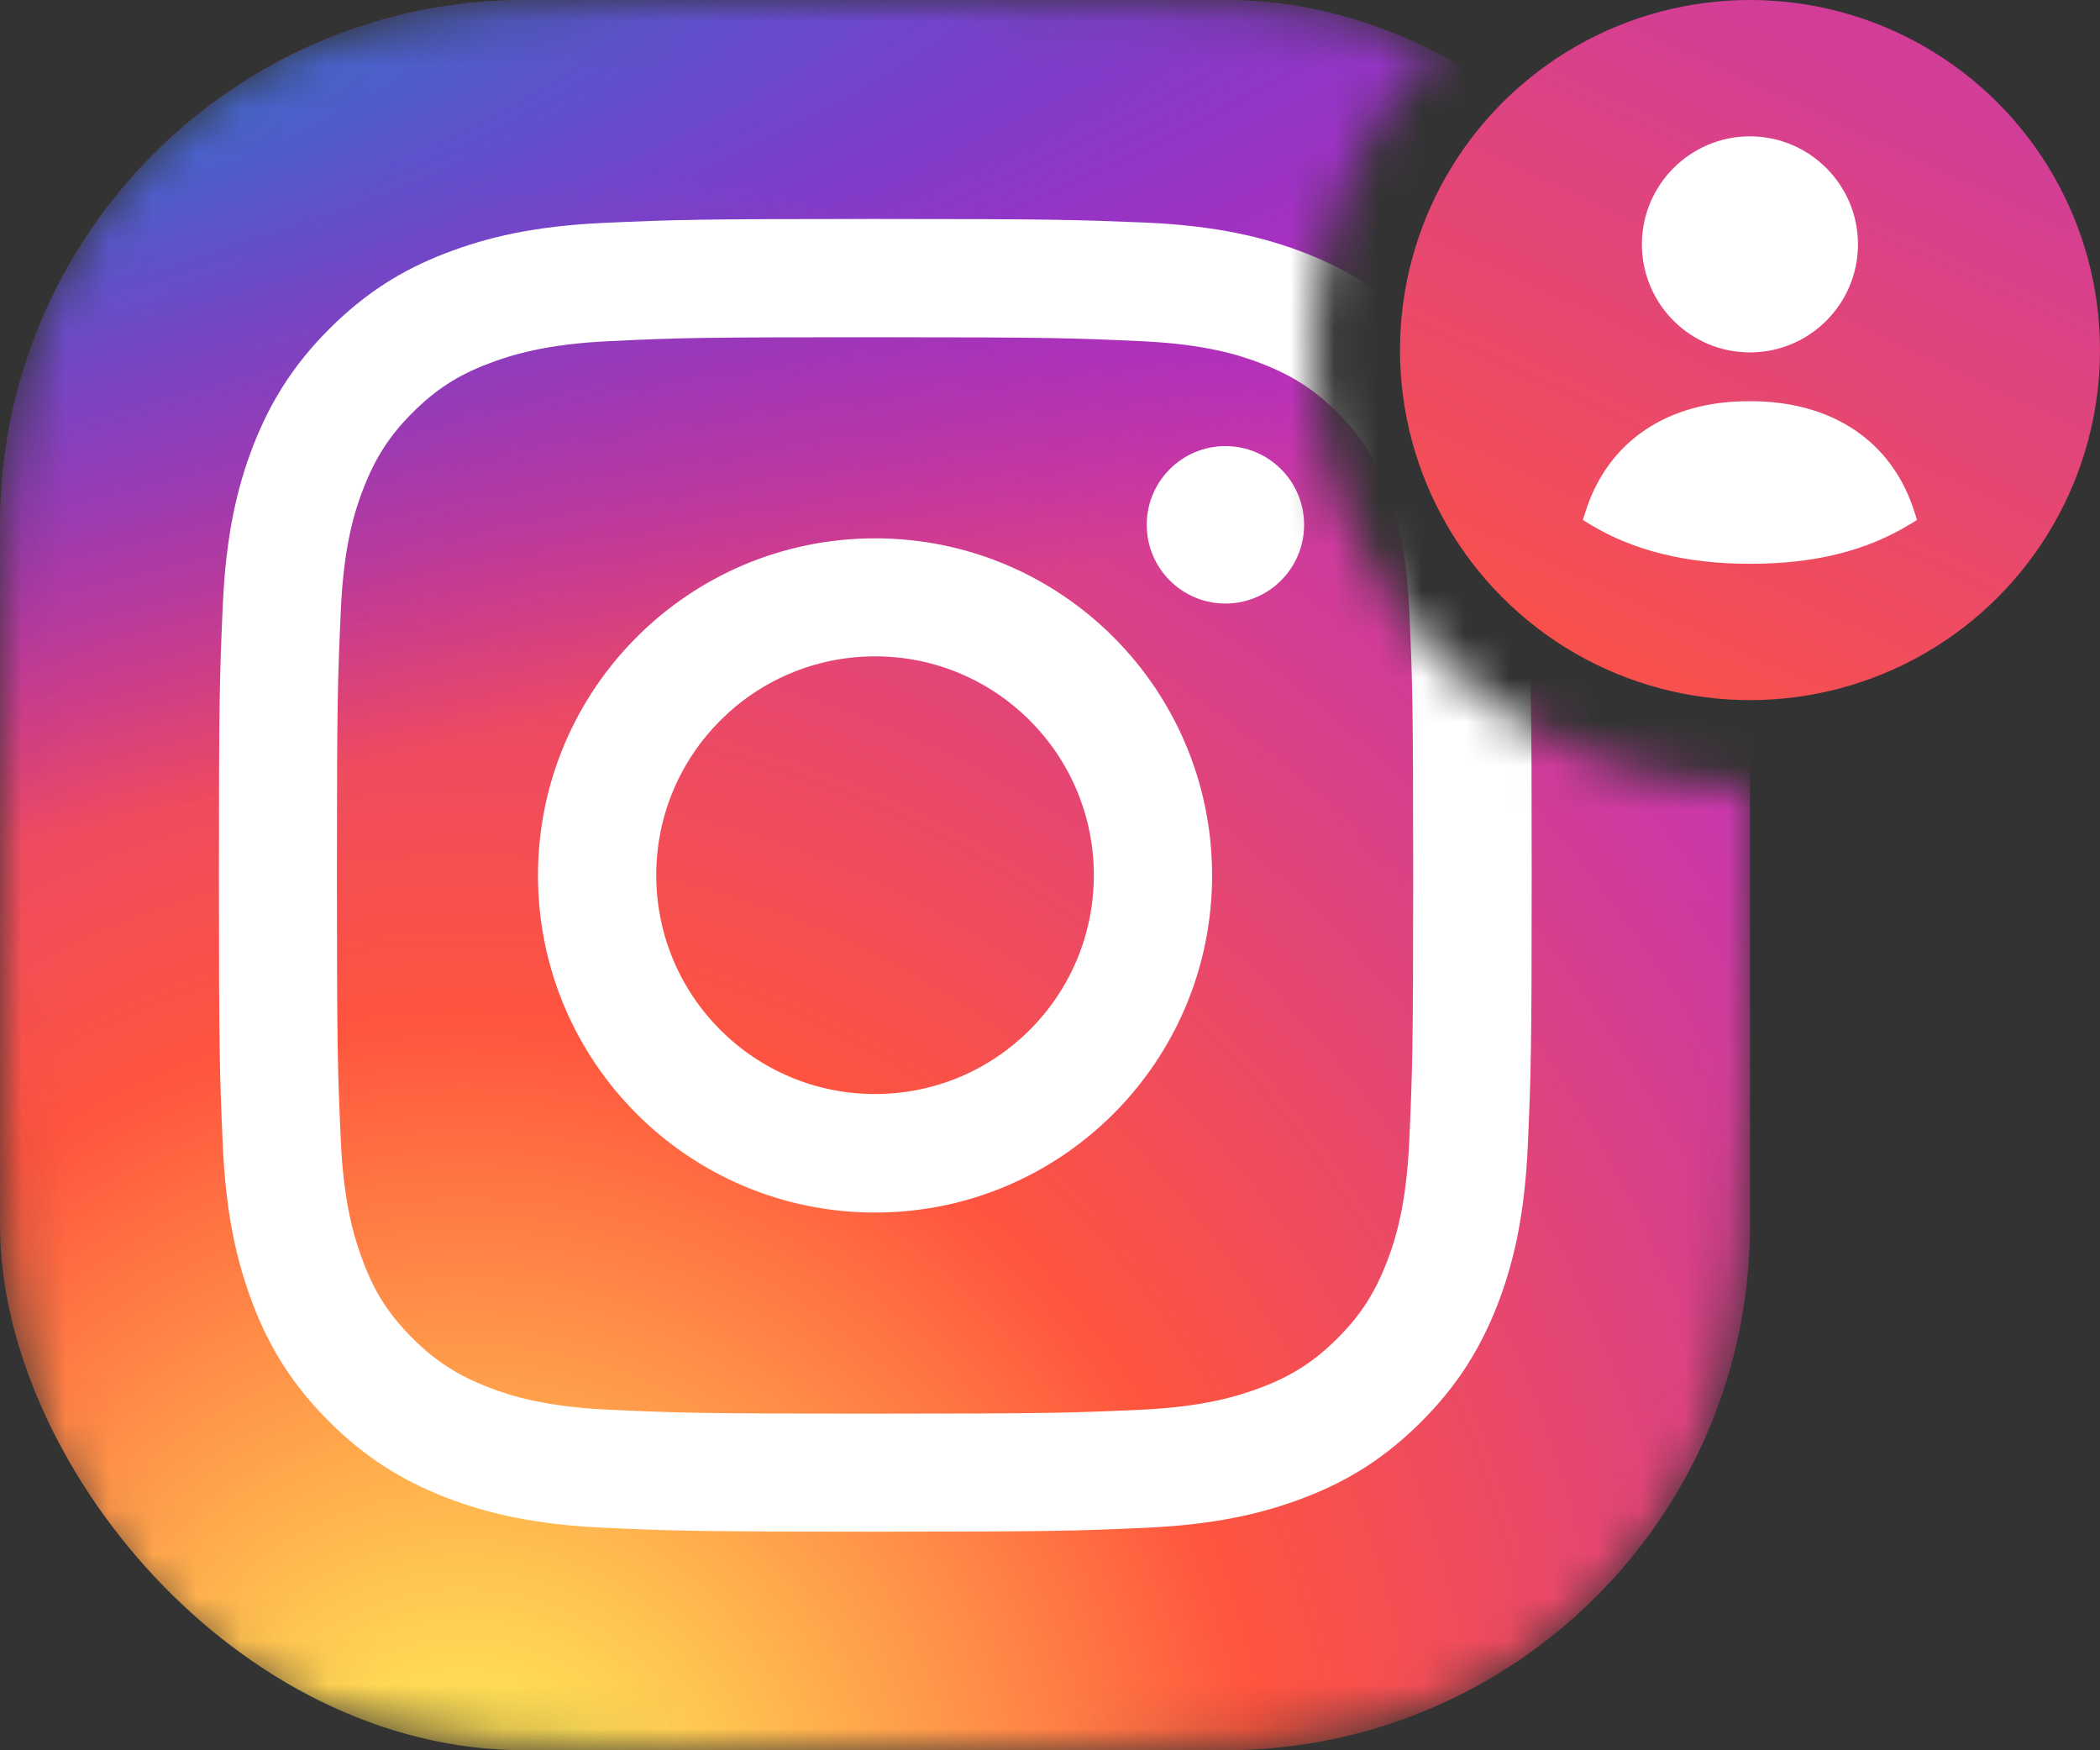
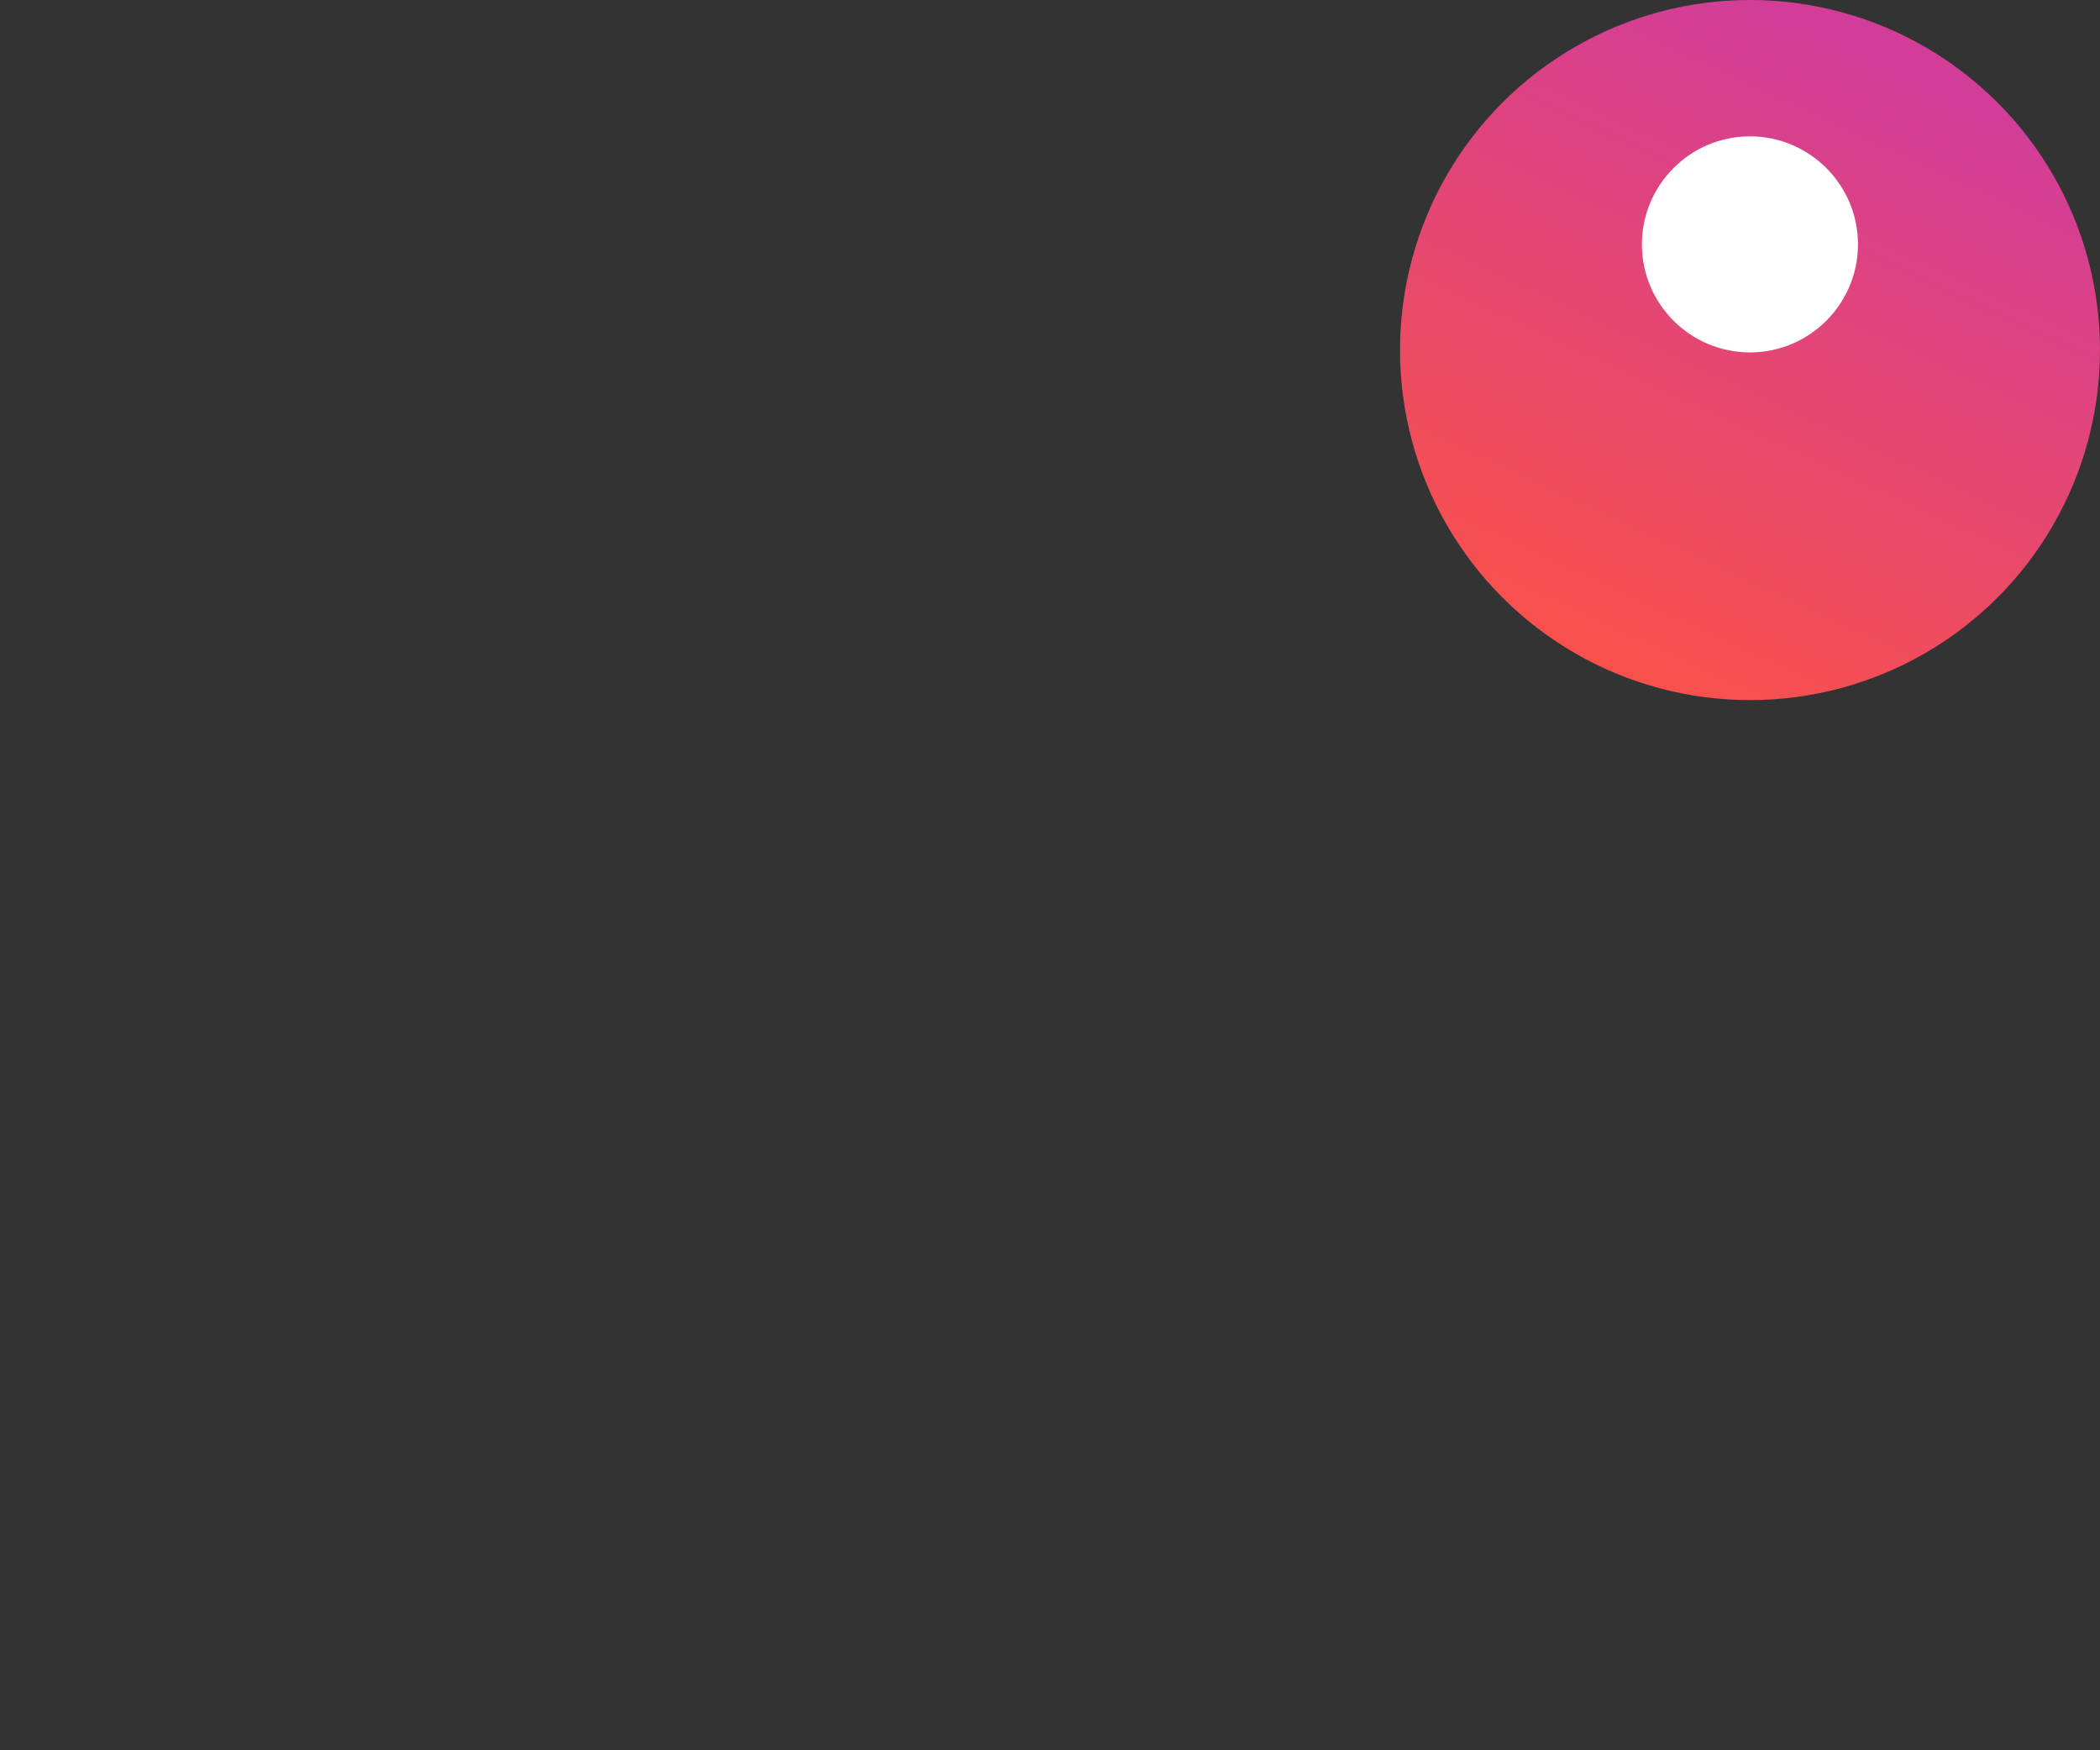
<svg xmlns="http://www.w3.org/2000/svg" width="48" height="40" viewBox="0 0 48 40" fill="none">
  <rect x="0" y="0" width="48" height="40" fill="#333333" stroke="none" />
  <mask id="mask0_197_2469" style="mask-type:alpha" maskUnits="userSpaceOnUse" x="0" y="0" width="40" height="40">
    <path fill-rule="evenodd" clip-rule="evenodd" d="M32.833 1.026C30.338 1.61962e-06 26.998 0 20.8 0H19.2C12.479 0 9.119 0 6.552 1.308C4.294 2.458 2.458 4.294 1.308 6.552C0 9.119 0 12.479 0 19.2V20.8C0 27.521 0 30.881 1.308 33.448C2.458 35.706 4.294 37.542 6.552 38.692C9.119 40 12.479 40 19.2 40H20.8C27.521 40 30.881 40 33.448 38.692C35.706 37.542 37.542 35.706 38.692 33.448C40 30.881 40 27.521 40 20.8V19.2C40 18.788 40 18.388 40 18C34.477 18 30 13.523 30 8C30 5.288 31.08 2.827 32.833 1.026Z" fill="#D9D9D9" />
  </mask>
  <g mask="url(#mask0_197_2469)">
    <g clip-path="url(#clip0_197_2469)">
-       <rect width="40" height="40" rx="12" fill="url(#paint0_radial_197_2469)" />
-       <rect y="-0.236" width="40" height="40" fill="url(#paint1_radial_197_2469)" />
-       <path fill-rule="evenodd" clip-rule="evenodd" d="M20.001 7.707C24.008 7.707 24.478 7.725 26.062 7.796C27.526 7.862 28.318 8.106 28.848 8.314C29.55 8.588 30.051 8.91 30.575 9.433C31.098 9.957 31.426 10.457 31.694 11.16C31.896 11.69 32.146 12.482 32.212 13.946C32.283 15.53 32.301 16 32.301 20.007C32.301 24.014 32.283 24.484 32.212 26.068C32.146 27.532 31.902 28.324 31.694 28.854C31.42 29.556 31.098 30.057 30.575 30.581C30.051 31.104 29.55 31.432 28.848 31.7C28.318 31.902 27.526 32.152 26.062 32.218C24.478 32.289 24.008 32.307 20.001 32.307C15.994 32.307 15.524 32.289 13.94 32.218C12.476 32.152 11.684 31.908 11.154 31.7C10.451 31.426 9.951 31.104 9.427 30.581C8.903 30.057 8.576 29.556 8.308 28.854C8.106 28.324 7.856 27.532 7.79 26.068C7.719 24.484 7.701 24.014 7.701 20.007C7.701 16 7.719 15.53 7.79 13.946C7.856 12.482 8.1 11.69 8.308 11.16C8.582 10.457 8.903 9.957 9.427 9.433C9.951 8.91 10.451 8.582 11.154 8.314C11.684 8.112 12.476 7.862 13.94 7.796C15.524 7.719 16 7.707 20.001 7.707ZM20.001 5.004C15.929 5.004 15.417 5.022 13.815 5.093C12.22 5.165 11.13 5.421 10.178 5.79C9.189 6.171 8.356 6.689 7.522 7.522C6.689 8.356 6.177 9.195 5.79 10.178C5.421 11.13 5.165 12.22 5.093 13.821C5.022 15.417 5.004 15.929 5.004 20.001C5.004 24.073 5.022 24.585 5.093 26.187C5.165 27.782 5.421 28.872 5.79 29.83C6.171 30.819 6.689 31.652 7.522 32.486C8.356 33.319 9.195 33.831 10.178 34.218C11.13 34.587 12.22 34.843 13.821 34.915C15.423 34.986 15.929 35.004 20.007 35.004C24.085 35.004 24.591 34.986 26.193 34.915C27.788 34.843 28.878 34.587 29.836 34.218C30.825 33.837 31.658 33.319 32.492 32.486C33.325 31.652 33.837 30.813 34.224 29.83C34.593 28.878 34.849 27.788 34.921 26.187C34.992 24.585 35.01 24.079 35.01 20.001C35.01 15.923 34.992 15.417 34.921 13.815C34.849 12.22 34.593 11.13 34.224 10.172C33.843 9.183 33.325 8.35 32.492 7.516C31.658 6.683 30.819 6.171 29.836 5.784C28.884 5.415 27.794 5.159 26.193 5.087C24.585 5.022 24.073 5.004 20.001 5.004ZM20.001 12.303C15.75 12.303 12.297 15.75 12.297 20.007C12.297 24.264 15.744 27.711 20.001 27.711C24.258 27.711 27.705 24.264 27.705 20.007C27.705 15.75 24.258 12.303 20.001 12.303ZM20.001 25.002C17.239 25.002 15 22.763 15 20.001C15 17.238 17.239 15 20.001 15C22.764 15 25.002 17.238 25.002 20.001C25.002 22.763 22.764 25.002 20.001 25.002ZM29.808 11.994C29.808 12.987 29.003 13.793 28.009 13.793C27.016 13.793 26.211 12.987 26.211 11.994C26.211 11.001 27.016 10.195 28.009 10.195C29.003 10.195 29.808 11.001 29.808 11.994Z" fill="white" />
-     </g>
+       </g>
  </g>
  <circle cx="40" cy="8" r="8" fill="url(#paint2_linear_197_2469)" />
-   <path fill-rule="evenodd" clip-rule="evenodd" d="M43.758 11.696C43.25 10.089 41.885 9.169 40.012 9.169H39.998C38.12 9.158 36.748 10.085 36.239 11.696L36.18 11.883L36.347 11.985C37.326 12.582 38.547 12.884 39.975 12.884C39.991 12.884 40.007 12.884 40.022 12.884C41.47 12.884 42.657 12.59 43.65 11.985L43.817 11.883L43.758 11.696Z" fill="white" />
  <path fill-rule="evenodd" clip-rule="evenodd" d="M39.998 8.054C41.36 8.054 42.468 6.947 42.468 5.585C42.468 4.223 41.36 3.116 39.998 3.116C38.637 3.116 37.529 4.223 37.529 5.585C37.529 6.947 38.637 8.054 39.998 8.054Z" fill="white" />
  <defs>
    <radialGradient id="paint0_radial_197_2469" cx="0" cy="0" r="1" gradientUnits="userSpaceOnUse" gradientTransform="translate(10.625 43.081) rotate(-90) scale(39.643 36.871)">
      <stop stop-color="#FFDD55" />
      <stop offset="0.107" stop-color="#FFDD55" />
      <stop offset="0.5" stop-color="#FF543E" />
      <stop offset="1" stop-color="#C837AB" />
    </radialGradient>
    <radialGradient id="paint1_radial_197_2469" cx="0" cy="0" r="1" gradientUnits="userSpaceOnUse" gradientTransform="translate(-6.7 2.645) rotate(78.681) scale(17.721 73.045)">
      <stop stop-color="#3771C8" />
      <stop offset="0.128" stop-color="#3771C8" />
      <stop offset="1" stop-color="#6600FF" stop-opacity="0" />
    </radialGradient>
    <linearGradient id="paint2_linear_197_2469" x1="40" y1="0" x2="33.5" y2="14" gradientUnits="userSpaceOnUse">
      <stop stop-color="#D23D98" />
      <stop offset="1" stop-color="#F9514B" />
    </linearGradient>
    <clipPath id="clip0_197_2469">
-       <rect width="40" height="40" rx="12" fill="white" />
-     </clipPath>
+       </clipPath>
  </defs>
</svg>